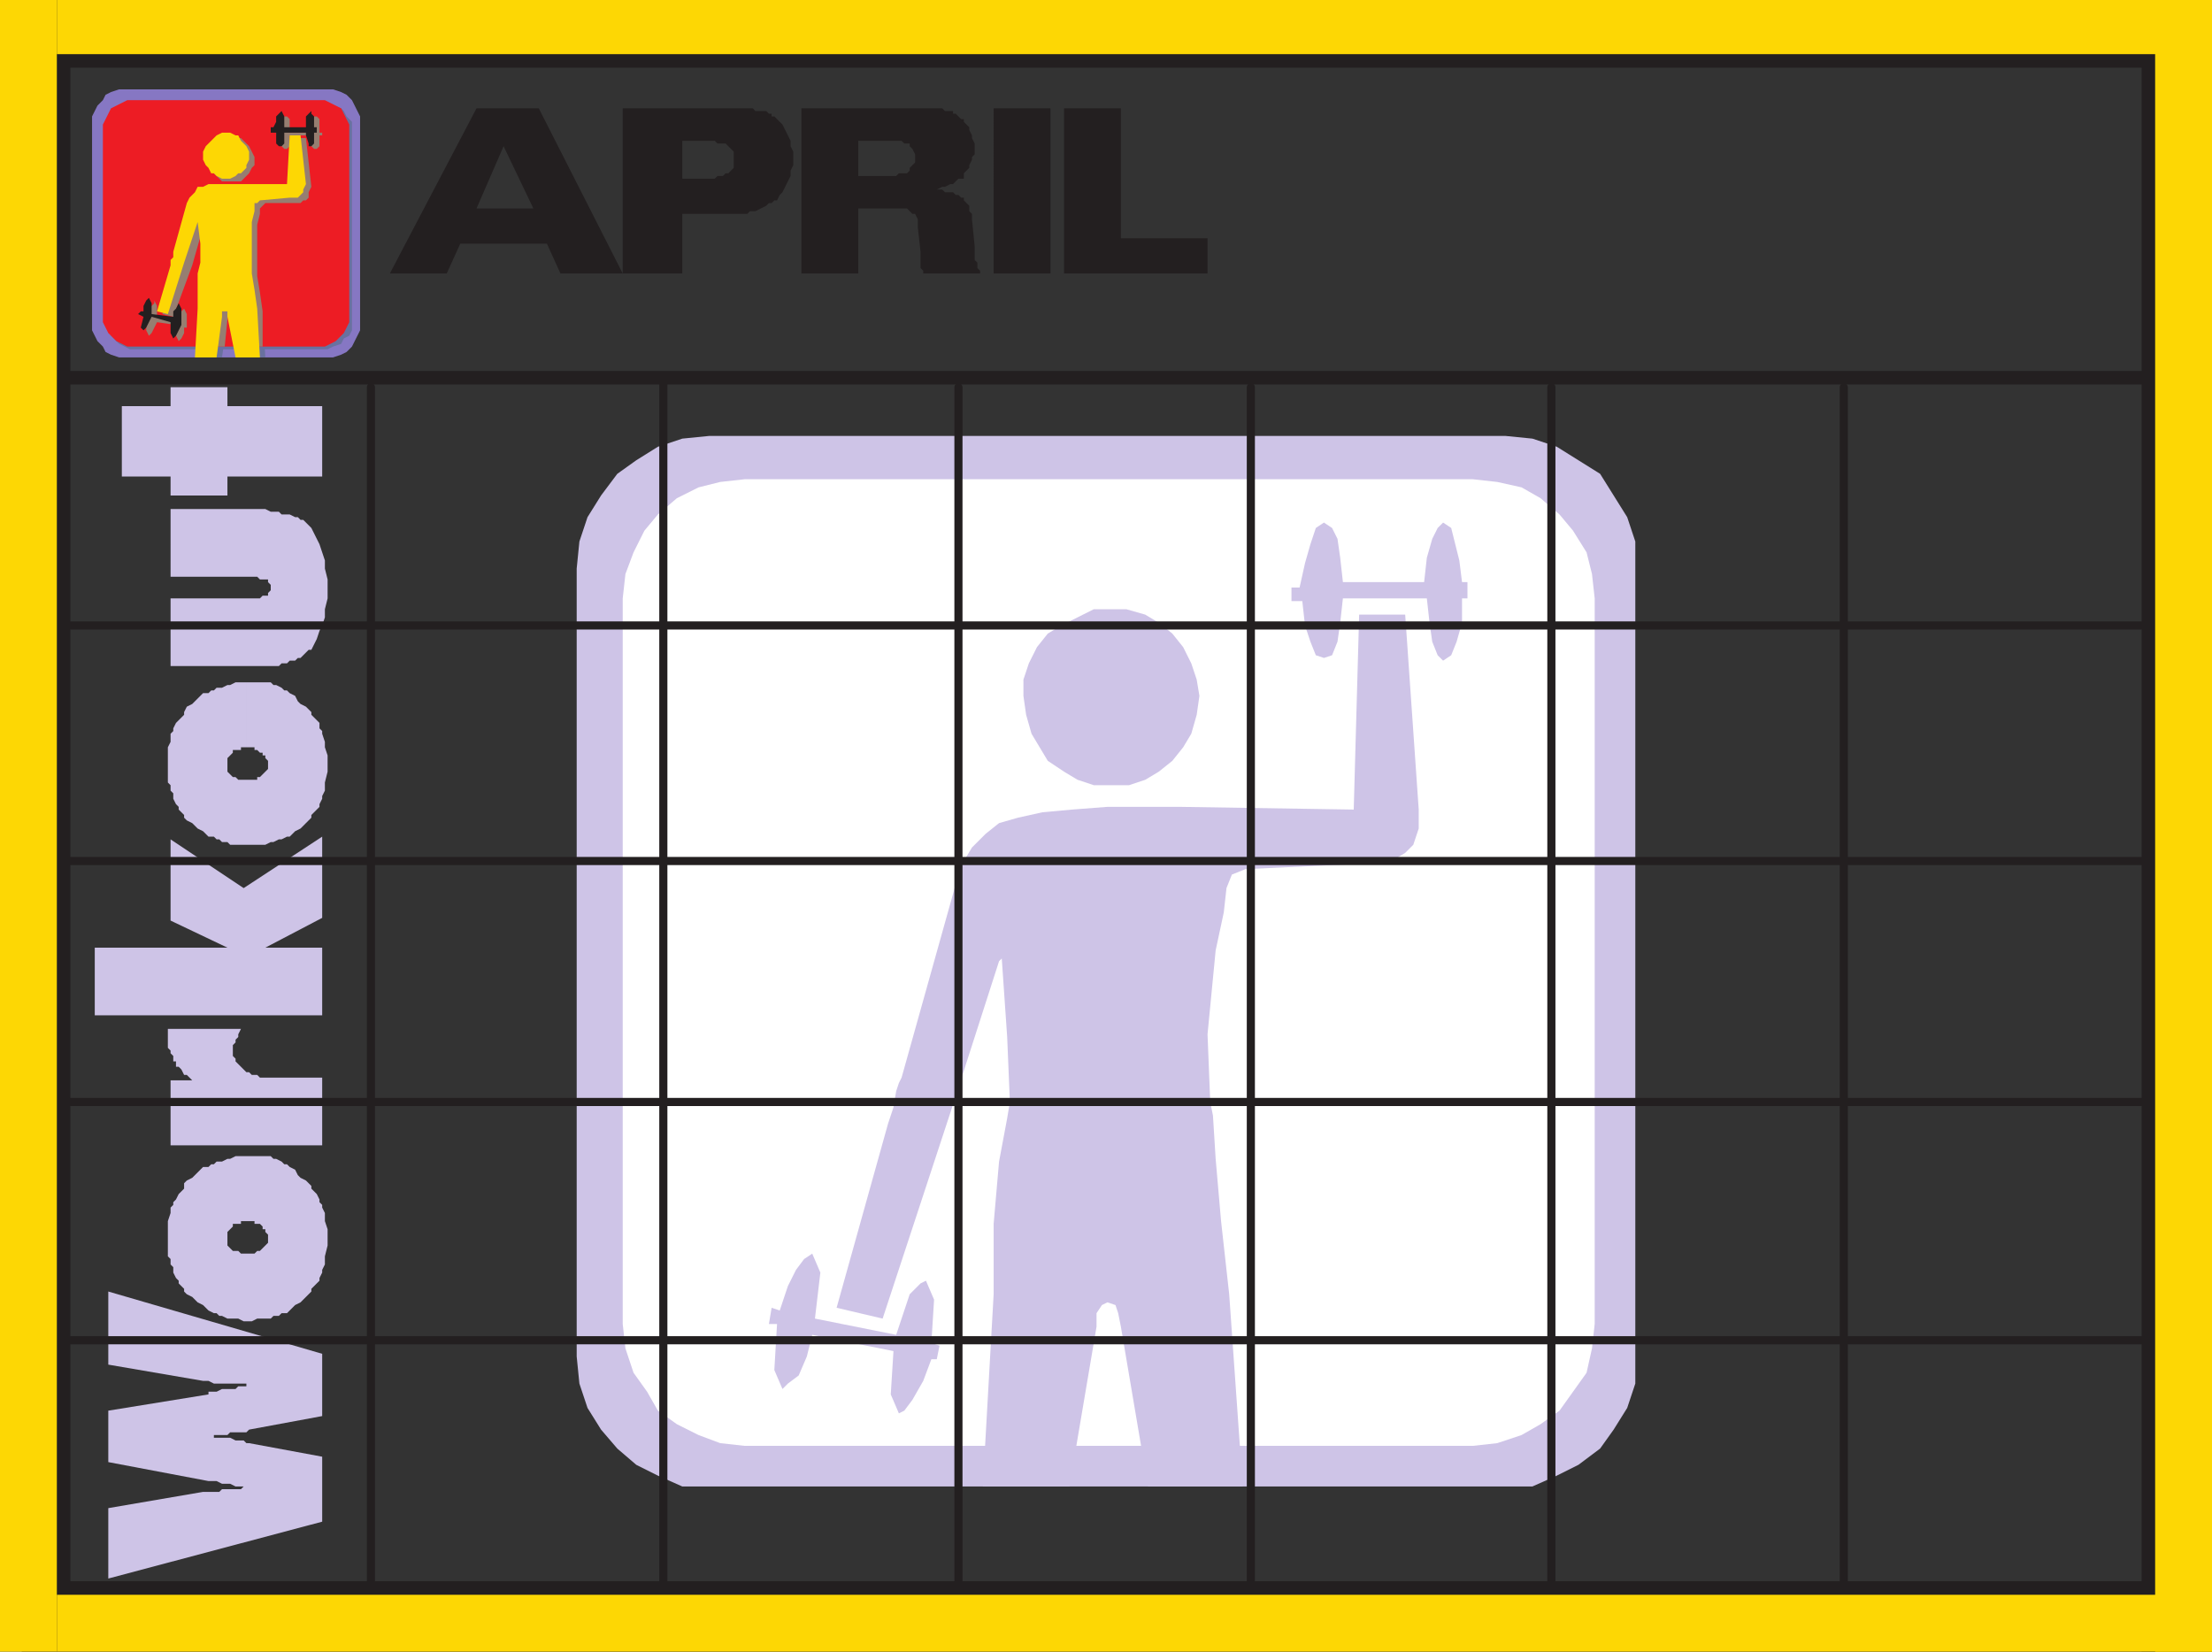
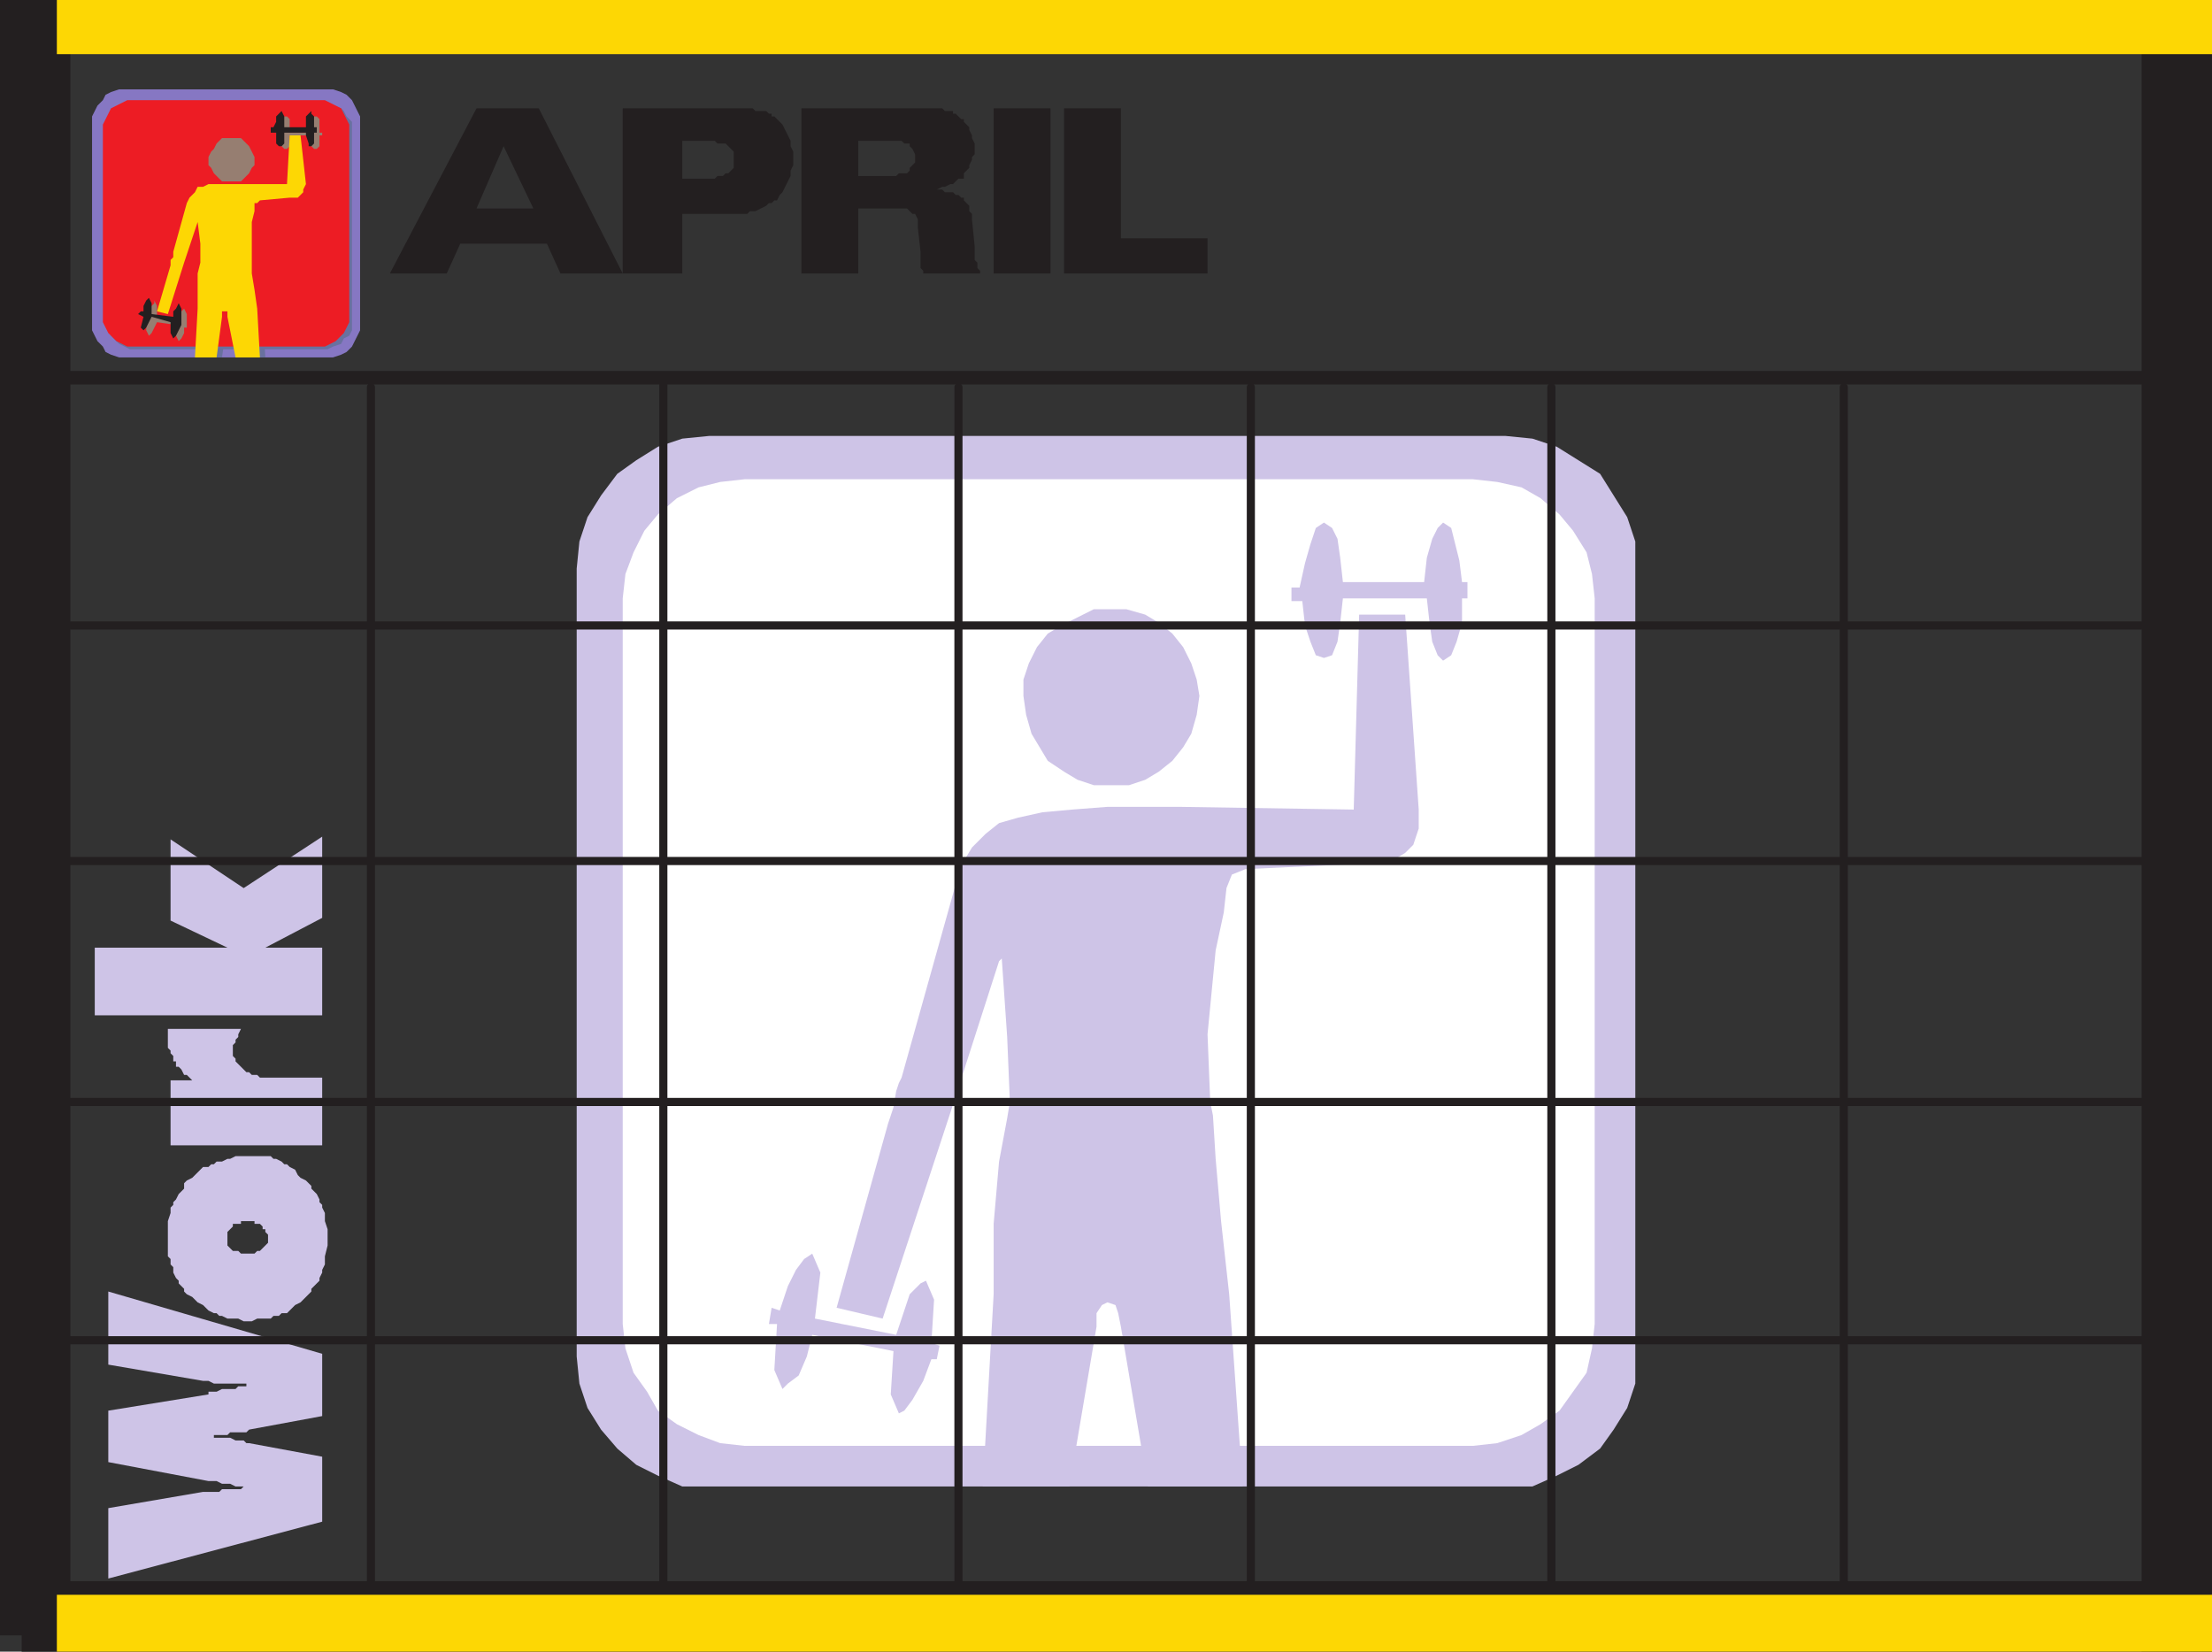
<svg xmlns="http://www.w3.org/2000/svg" width="612.75" height="457.5">
  <rect width="100%" height="100%" fill="#333333" stroke="none" />
-   <path fill="#231f20" fill-rule="evenodd" d="M0 0h612.75v18.75H0V0" />
  <path fill="#231f20" fill-rule="evenodd" d="M593.25 0h19.5v457.5h-19.5V0M0 0h19.5v453H0V0" />
  <path fill="#231f20" fill-rule="evenodd" d="M15.75 102.75H597v3.75H15.75v-3.75M6 438h606.75v19.5H6V438" />
-   <path fill="#fdd704" fill-rule="evenodd" d="M597 0h15.75v457.5H597V0M0 0h15.75v457.5H0V0" />
  <path fill="#fdd704" fill-rule="evenodd" d="M15.75 0h597v15h-597V0" />
-   <path fill="#cec4e7" fill-rule="evenodd" d="M89.25 132H63v5.25H47.25V132h-13.5v-19.5h13.5v-5.25H63v5.25h26.25V132m-42 52.5v-18.75H72l.75-.75h1.5v-.75l.75-.75V162l-.75-.75v-.75H72l-.75-.75h-24V141H73.5l1.5.75h2.25l.75.75h2.25l1.5.75h.75l.75.75H84l2.25 2.25 2.25 4.5 1.5 4.5v2.25l.75 3v5.25l-.75 3V171l-.75 2.25-.75 1.5-.75 2.25-1.5 3h-.75l-2.25 2.25h-.75l-.75.75h-1.5l-.75.75H78l-.75.75h-30m21 4.5v18h-1.5v.75H64.5v.75L63 210v3.75l1.5 1.5h.75l.75.75h5.25v-.75H72l2.25-2.25v-2.25l-.75-.75v-.75h-.75v-.75H72l-.75-.75h-.75V207h-2.25v-18H75l.75.75h.75l1.5.75.75.75h.75l.75.75 1.5.75.75 1.5.75.75 1.5.75 1.5 1.5v.75l2.25 2.25v1.5l.75.75v.75l.75 2.25v1.5l.75 2.25v4.5l-.75 3V219l-.75 1.5v.75l-.75 1.5v.75l-2.25 2.25v.75l-3 3-1.5.75-1.5 1.5h-.75l-1.5.75h-.75l-1.5.75H75l-1.5.75h-9.75l-.75-.75h-1.5l-.75-.75H60l-.75-.75h-1.5l-1.5-1.5-1.5-.75-1.5-1.5-1.5-.75-.75-.75v-.75l-1.5-1.5v-.75l-.75-.75-.75-1.5v-1.5l-.75-.75v-1.5l-.75-.75V207l.75-1.5v-2.25l.75-.75v-.75l.75-1.5L51 198v-.75l.75-1.5 1.5-.75 3-3h1.5l.75-.75h.75l.75-.75h1.5l1.5-.75h.75l1.5-.75h3" />
  <path fill="#cec4e7" fill-rule="evenodd" d="M89.25 281.25h-63V262.5H63L47.25 255v-22.5L67.5 246l21.75-14.25v22.5L73.5 262.5h15.75v18.75m0 36h-42v-18h6l-1.5-1.5H51l-.75-1.5-.75-.75h-.75V294H48v-1.5l-.75-.75V291l-.75-.75V285h20.25l-.75 1.5v.75l-.75.75v.75l-.75.75v3l.75.75v.75l3 3H69l.75.75h1.5l.75.75h17.25v18.75m-21 3v18h-1.5v.75H64.5v.75l-1.5 1.5V345l1.5 1.5H66l.75.75h3.75l.75-.75H72l2.25-2.25V342l-.75-.75v-.75h-.75v-.75L72 339h-1.5v-.75h-2.25v-18H75l.75.75h.75l1.5.75.75.75h.75l.75.75 1.5.75.75 1.5.75.75 1.5.75 1.5 1.5v.75l1.5 1.5.75 1.5v.75l.75.75v.75L90 336v2.25l.75 2.25v4.5l-.75 3v2.25l-.75 1.5v.75l-.75 1.5v.75L86.25 357v.75l-3 3-1.5.75-2.25 2.25H78l-.75.75h-1.5l-.75.75h-3.75l-1.5.75H67.5l-1.5-.75h-3l-1.5-.75h-.75l-.75-.75h-.75l-1.5-.75-1.5-1.5-1.5-.75-1.5-1.5-1.5-.75-.75-.75V357l-1.5-1.5v-.75l-.75-.75-.75-1.5V351l-.75-.75v-1.5l-.75-.75v-9.75l.75-2.25v-1.5l.75-.75V333l.75-.75.75-1.5 1.5-1.5v-1.5l.75-.75 1.5-.75 3-3h1.5l.75-.75h.75l.75-.75h1.5L63 321h.75l1.5-.75h3m-9 78h4.5l1.5.75h2.25l.75.75H69l20.25 3.75v18L30 437.25v-19.5l26.25-4.5h4.5l.75-.75h5.25l.75-.75h.75-3l-1.5-.75H61.5l-1.5-.75h-2.25L30 405v-14.25l27.75-4.5v-.75H60l1.5-.75h3.75L66 384h2.25v-.75h-9l-1.5-.75h-1.5L30 378v-20.25L89.25 375v17.25L69 396l-.75.75h-4.5l-.75.75h-3.75v.75" />
  <path fill="#fdd704" fill-rule="evenodd" d="M15.75 441.75h597v15.75h-597v-15.75" />
  <path fill="#cec4e7" fill-rule="evenodd" d="M196.5 411.75H189l-6.75-3-6-3-5.25-4.5-4.5-5.25-3.75-6-2.25-6.75-.75-7.5V157.5l.75-7.5 2.25-6.75 3.75-6 4.5-6 5.25-3.75 6-3.75 6.75-2.25 7.5-.75H417l7.5.75 6.75 2.25 12 7.5 7.5 12L453 150v233.25l-2.25 6.75-3.75 6-3.75 5.25-6 4.5-6 3-6.75 3h-228" />
  <path fill="#fff" fill-rule="evenodd" d="m206.25 400.5-6.75-.75-6-2.25-6-3-5.25-3.75-3-5.25-3.75-5.25-2.25-6.75-.75-6.75v-201l.75-6.75 2.25-6 3-6 3.75-4.5 5.25-4.5 6-3 6-1.5 6.75-.75H408l6.75.75 6.75 1.5 5.25 3 5.25 4.5 3.75 4.5 3.75 6 1.5 6 .75 6.75v201l-.75 6.75-1.5 6.75-7.5 10.5-5.25 3.75-5.25 3-6.75 2.25-6.75.75H206.25" />
  <path fill="#cec4e7" fill-rule="evenodd" d="M307.5 217.5H303l-4.5-1.5-3.75-2.25-4.5-3-4.5-7.5-1.5-5.25-.75-5.25v-4.5l1.5-4.5 2.25-4.5 3-3.75 3.75-2.25 9-4.5h9l5.25 1.5 3.75 2.25 3.75 3 3 3.75 2.25 4.5 1.5 4.5.75 4.5-.75 5.25-1.5 5.25-2.25 3.75-3 3.75-3.75 3-3.75 2.25-4.5 1.5h-5.25m-49.5 159-2.25 6-3 5.25-2.25 3-1.5.75-2.25-5.25.75-12-22.5-4.5-1.5 6-2.25 5.25-3 2.25-1.5 1.5-2.25-5.25.75-12.75H213l.75-4.5 2.25.75 2.25-6.75 2.25-4.5 2.25-3 2.25-1.5 2.25 5.25-1.5 12.75 22.5 4.5L252 358.5l3-3 1.5-.75 2.25 5.25-.75 12 2.25.75-.75 3.75H258m147-210.75v6.75l-1.5 5.25-1.5 3.75-2.25 1.5-1.5-1.5-1.5-3.75-.75-5.25-.75-6.75H372l-.75 6.75-.75 5.25-1.5 3.75-2.25.75-2.25-.75-1.5-3.75-1.5-4.5-.75-6.75h-3v-3.75H360l1.5-6.75 1.5-5.25 1.5-4.5 2.25-1.5 2.25 1.5 1.5 3 .75 5.25.75 6.75h22.5l.75-6.75 1.5-5.25 1.5-3 1.5-1.5 2.25 1.5 2.25 9 .75 6h1.5v4.5H405" />
  <path fill="#cec4e7" fill-rule="evenodd" d="m277.5 265.5 1.5 21.75.75 18-.75 4.5-2.25 12-1.5 17.25v19.5l-3 53.25h24l7.5-44.25v-3.75l1.5-2.25 1.5-.75 2.25.75.75 2.25.75 3.75 7.5 44.25h26.25l-3.75-53.25-2.25-20.25-1.5-17.25-.75-12-.75-3.75-.75-18.75 2.25-23.25 2.25-10.5.75-6.75 1.5-3.75 3.75-1.5 32.25-1.5h-.75 6l3-.75 3.75-2.25 2.25-2.25 1.5-4.5v-5.25l-3.75-54H376.5l-1.5 54-48-.75h-20.25l-9.75.75-8.25.75-6.75 1.5-5.25 1.5-3.75 3-3.75 3.75-2.25 3.75-1.5 3.75-15.75 56.25-.75 1.5-.75 2.25-.75 4.5-1.5 4.5-14.25 51 12.75 3 18.75-57 13.5-42 .75-.75" />
  <path fill="none" stroke="#231f20" stroke-linecap="round" stroke-linejoin="round" stroke-miterlimit="10" stroke-width="2.25" d="M102.75 107.25V438m0-330.75V438m81-331.5V438m0-331.5V438m81.75-330.75V438m0-330.75V438m81-330.75V438m0-330.75V438m83.25-330.75V438m0-330.75V438m81-330.75V438m0-330.75V438M19.5 173.25h573.75m-573.75 0h573.75M19.5 238.5h573.75m-573.75 0h573.75M19.5 305.25h573.75m-573.75 0h573.75m-573.75 66h573.75m-573.75 0h573.75" />
  <path fill="#8677c3" fill-rule="evenodd" d="M34.5 99H33l-2.25-.75-1.5-.75-.75-1.5-1.5-1.5-1.5-3V32.25l1.5-3 1.5-1.5.75-1.5 1.5-.75 2.25-.75h59.25l2.25.75 1.5.75 1.5 1.5 2.25 4.5V91.5L97.5 96 96 97.5l-1.5.75-2.25.75H34.5" />
  <path fill="#69719f" fill-rule="evenodd" d="M64.5 50.25h-3L59.25 48l-.75-1.5-.75-.75V43.5l.75-1.5.75-.75.75-1.5 1.5-1.5h5.25L69 40.5l1.5 3v2.25l-.75.75L69 48l-2.25 2.25H64.5M51 90.75v1.5l-.75 1.5-.75.75-.75-1.5v-3l-5.25-.75-1.5 3-.75.75-.75-1.5v-3.75h.75V85.5l1.5-1.5v-.75l.75 1.5v3l5.25 1.5 1.5-3 .75-.75.75 1.5v3.75H51M88.5 37.5v3l-.75.75H87l-.75-.75v-3h-6v3l-.75.75h-.75L78 40.5V39l-.75-1.5h-.75v-.75h.75L78 34.5V33l.75-.75h.75l.75.75v3.75h6V33l.75-.75h.75l.75.75v3.75h.75v.75h-.75" />
  <path fill="#69719f" fill-rule="evenodd" d="m56.25 62.25.75 6v6l-.75 3v9L55.5 99h6L63 88.5v-.75l.75-.75h.75v1.5L66.75 99h6.75l-.75-12.75L72 81l-.75-4.5V62.25l.75-3v-1.5l1.5-1.5H84l1.5-1.5V52.5l-.75-14.25h-3L81 52.5l-12-.75h-5.25l-2.25.75h-3.75l-1.5.75-1.5 1.5-.75 1.5-.75.75-3.75 14.25V72l-.75.75v1.5L45 87l3 .75 5.25-14.25 3-10.5v-.75" />
  <path fill="#69719f" fill-rule="evenodd" d="M38.25 96.75H36l-3-1.5L30.75 93l-1.5-3V35.25l2.25-4.5L36 28.5h54.75l1.5.75 2.25.75.75.75.75 1.5 1.5 1.5V91.5l-.75 1.5-1.5.75-.75 1.5-2.25.75-1.5.75h-52.5" />
  <path fill="#ed1c24" fill-rule="evenodd" d="M36.75 96h-1.5l-3-1.5L30 92.25l-1.5-3V34.5l2.25-4.5 4.5-2.25H90L94.5 30l2.25 4.5v54.75l-1.5 3L93 94.5 90 96H36.75" />
  <path fill="#967e71" fill-rule="evenodd" d="M64.5 50.25h-3L59.25 48l-.75-1.5-.75-.75V43.5l.75-1.5.75-.75.75-1.5 1.5-1.5h5.25L69 40.5l1.5 3v2.25l-.75.75L69 48l-2.25 2.25H64.5M51 90.75v1.5l-.75 1.5-.75.75-.75-1.5v-3l-5.25-.75-1.5 3-.75.75-.75-1.5v-3.75h.75V85.5l1.5-1.5v-.75l.75 1.5v3l5.25 1.5 1.5-3 .75-.75.75 1.5v3.75H51M88.5 37.5v3l-.75.75H87l-.75-.75v-3h-6v3l-.75.75h-.75L78 40.5V39l-.75-1.5h-.75v-.75h.75L78 34.5V33l.75-.75h.75l.75.75v3.75h6V33l.75-.75h.75l.75.75v3.75h.75v.75h-.75" />
-   <path fill="#967e71" fill-rule="evenodd" d="m56.25 62.25.75 6v6l-.75 3v9L55.5 96h6.75l.75-7.5v-.75l.75-.75h.75v1.5L66 96h6.75v-9.75L72 81l-.75-4.5V62.25l.75-3v-1.5l1.5-1.5h9.75l.75-.75h.75l.75-.75v-1.5l.75-1.5-1.5-13.5h-3L81 51.75H61.5l-2.25.75h-1.5l-1.5.75L54 55.5l-.75 1.5-3.75 14.25V72l-.75.75-.75 1.5L45 87l3 .75 5.25-14.25 3-10.5v-.75" />
-   <path fill="#fdd704" fill-rule="evenodd" d="M63 49.5h-1.5l-1.5-.75-.75-.75h-.75l-.75-1.5-.75-.75-.75-1.5V42l.75-1.5 3-3 1.5-.75h2.25l1.5.75H66l.75 1.5 1.5 1.5L69 42v2.25l-.75 1.5v.75l-1.5 1.5H66l-.75.75-1.5.75H63" />
  <path fill="#231f20" fill-rule="evenodd" d="m50.25 90-1.5 3-.75.75-.75-1.5v-3L42 87.75l-1.5 3-.75.75-.75-.75.75-3-1.5-.75.75-.75h.75v-1.5l.75-1.5.75-.75L42 84v3l6 .75v-1.5l.75-.75.75-1.5.75 1.5V90M87 36.75v3l-.75.75h-.75v-.75l-.75-2.25v-.75h-6v3l-.75.75h-.75l-.75-.75v-3H75v-1.5h.75l.75-1.5v-1.5l1.5-1.5.75 1.5v3h6v-3l1.5-1.5v.75l.75.75v3h.75v1.5H87" />
  <path fill="#fdd704" fill-rule="evenodd" d="m54.75 61.5.75 6v5.25l-.75 3v9.75L54 99h6l1.5-11.25v-1.5H63v1.5L65.25 99H72l-.75-13.5-.75-5.25-.75-4.5V61.5l.75-3v-2.25h.75l.75-.75 8.25-.75h2.25l1.5-1.5v-.75l.75-1.5-1.5-13.5h-3L79.5 51H57.75l-1.5.75h-1.5l-.75 1.5-1.5 1.5-.75 1.5L48 69.75v1.5l-.75.75v1.5L43.5 86.25l3 .75L51 72.75l3.75-11.25" />
  <path fill="#231f20" fill-rule="evenodd" d="M334.5 66v9.75h-39.75V30h15.75v36h24m-59.25 9.75V30H291v45.75h-15.75m-37.5-18v-9h10.5L249 48h2.25l.75-.75v-.75l1.5-1.5v-2.25l-.75-1.5-.75-.75v-.75h-1.5l-.75-.75h-12v36.75H222V30h39l.75.75H264v.75h.75l1.5 1.5h.75v.75l1.5 1.5V36l.75 1.5v.75l.75 1.5v3l-.75.75v.75l-.75 1.5v.75L267 48v1.5h-1.5L264 51h-.75l-1.5.75H261l-1.5.75h-.75H261l.75.75H264l.75.75h.75l.75.75h.75v.75l1.5 1.5v1.5l.75.75v1.5l.75 7.5V72l.75.75v1.5l.75.75v.75h-15.75V75l-.75-.75v-4.5l-.75-6.75v-2.25l-.75-1.5h-.75l-1.5-1.5h-13.5M189 59.25V49.5h9l.75-.75h1.5L201 48h.75l1.5-1.5V42L201 39.75h-2.25L198 39h-9v36.75h-16.5V30h36l.75.75h3l.75.75h.75v.75h.75l2.25 2.25L219 39v1.5l.75 1.5v3.75l-.75 1.5v1.5l-2.25 4.5-.75.75-.75 1.5h-.75l-.75.75H213l-.75.75-3 1.5h-1.5l-.75.75h-18m-61.5 8.25 4.5-9.75h15.75L139.5 40.5 132 57.75l-4.5 9.75-3.75 8.25H108L132 30h17.25l23.25 45.75h-17.25l-3.75-8.25h-24" />
</svg>